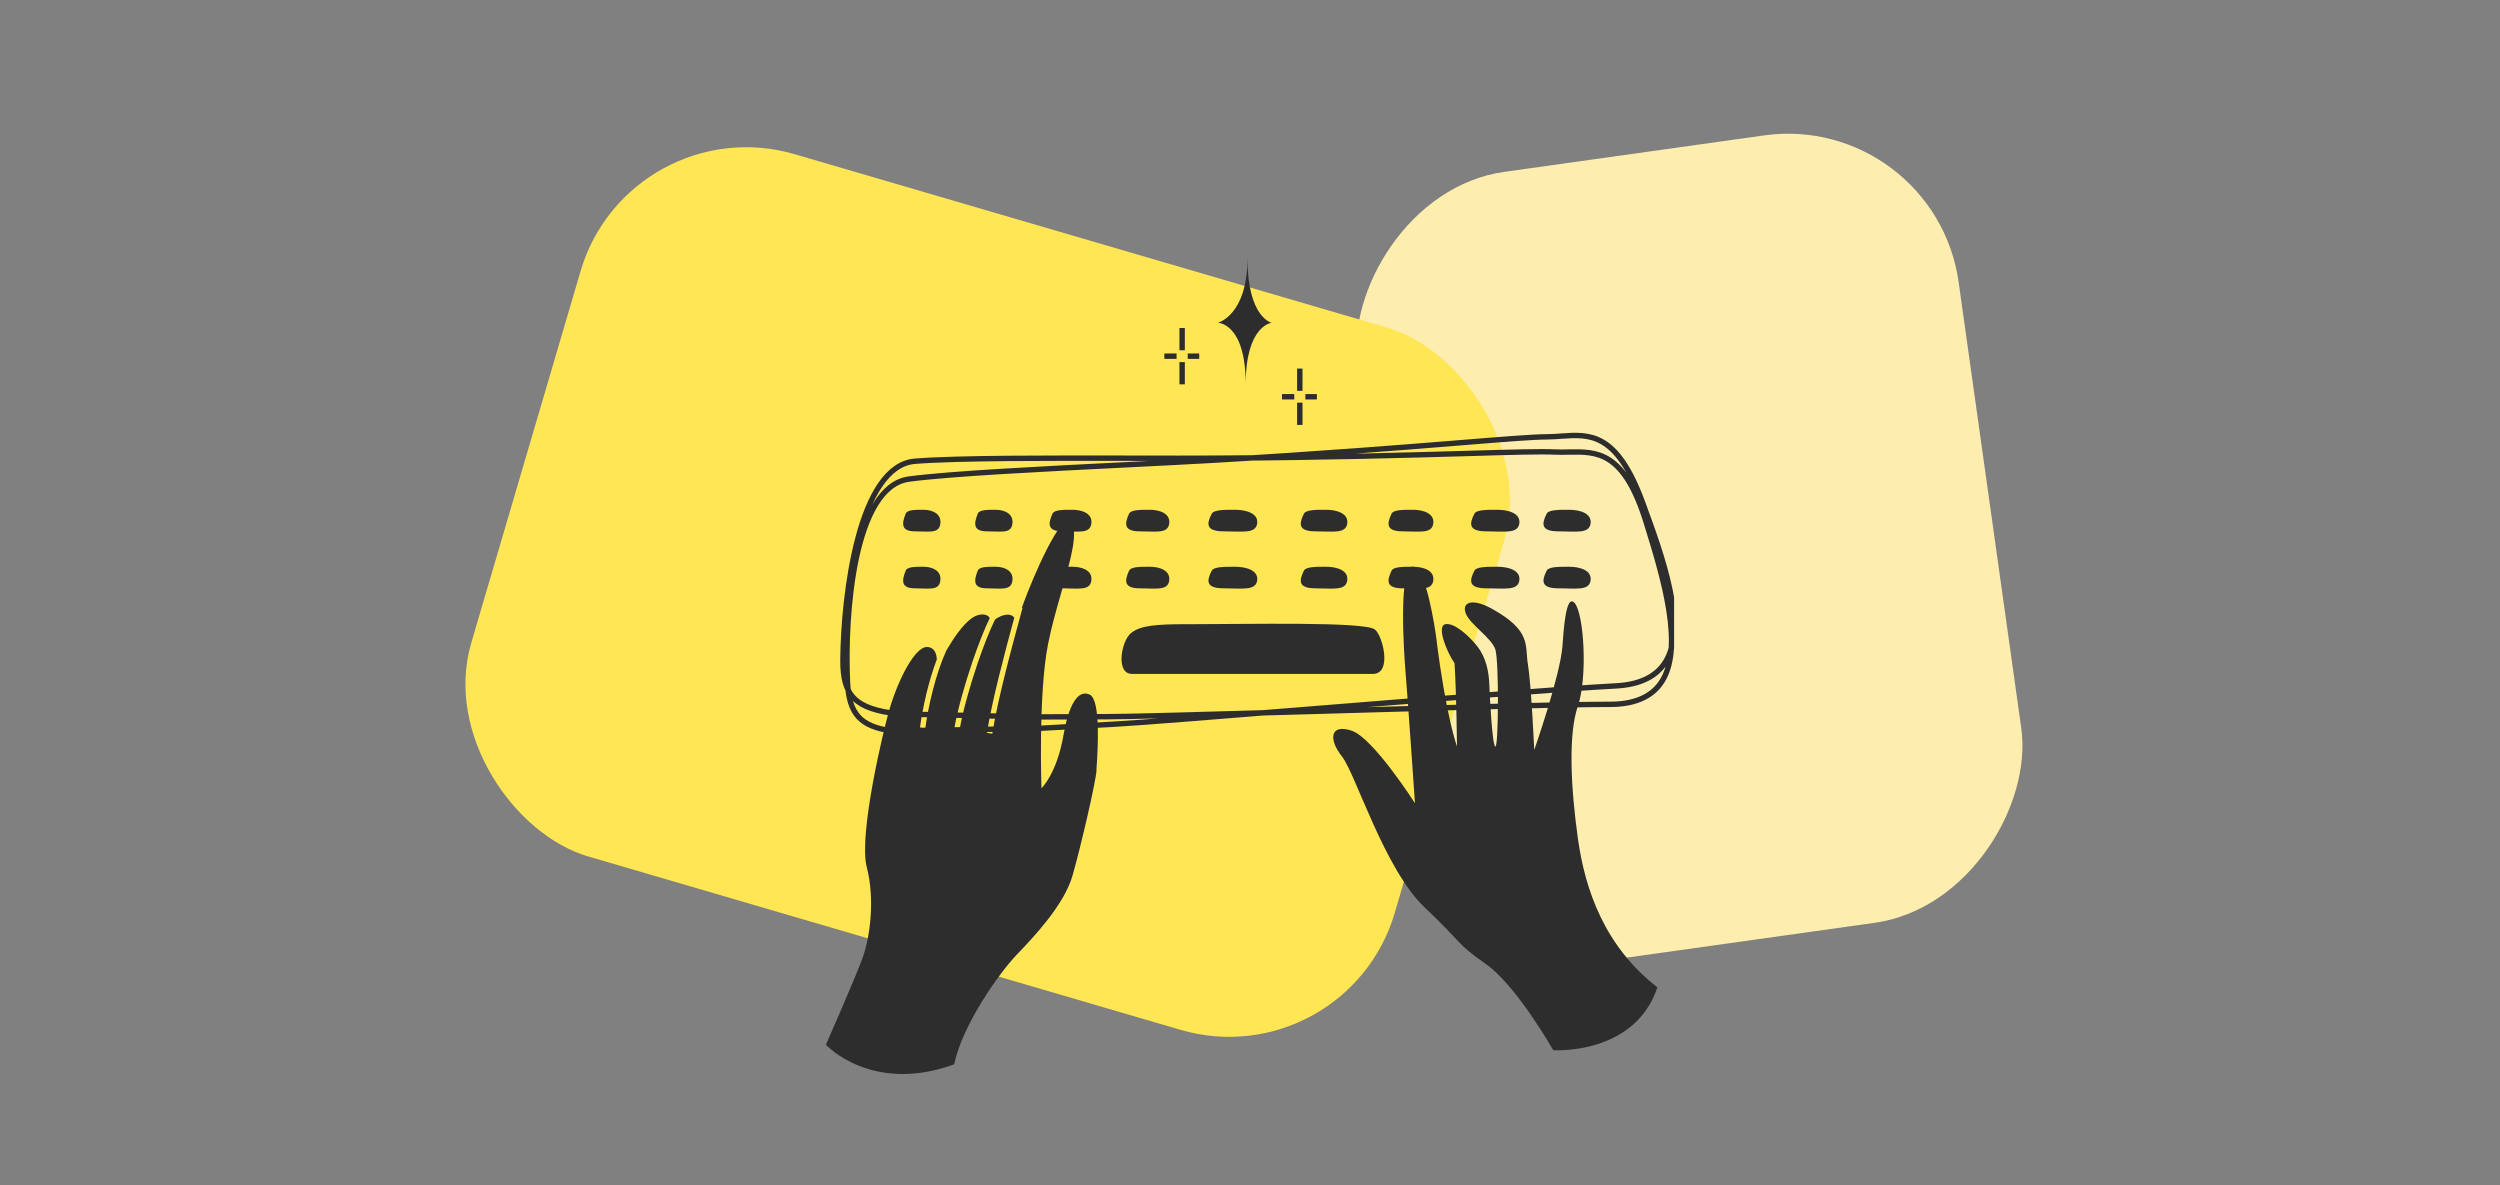
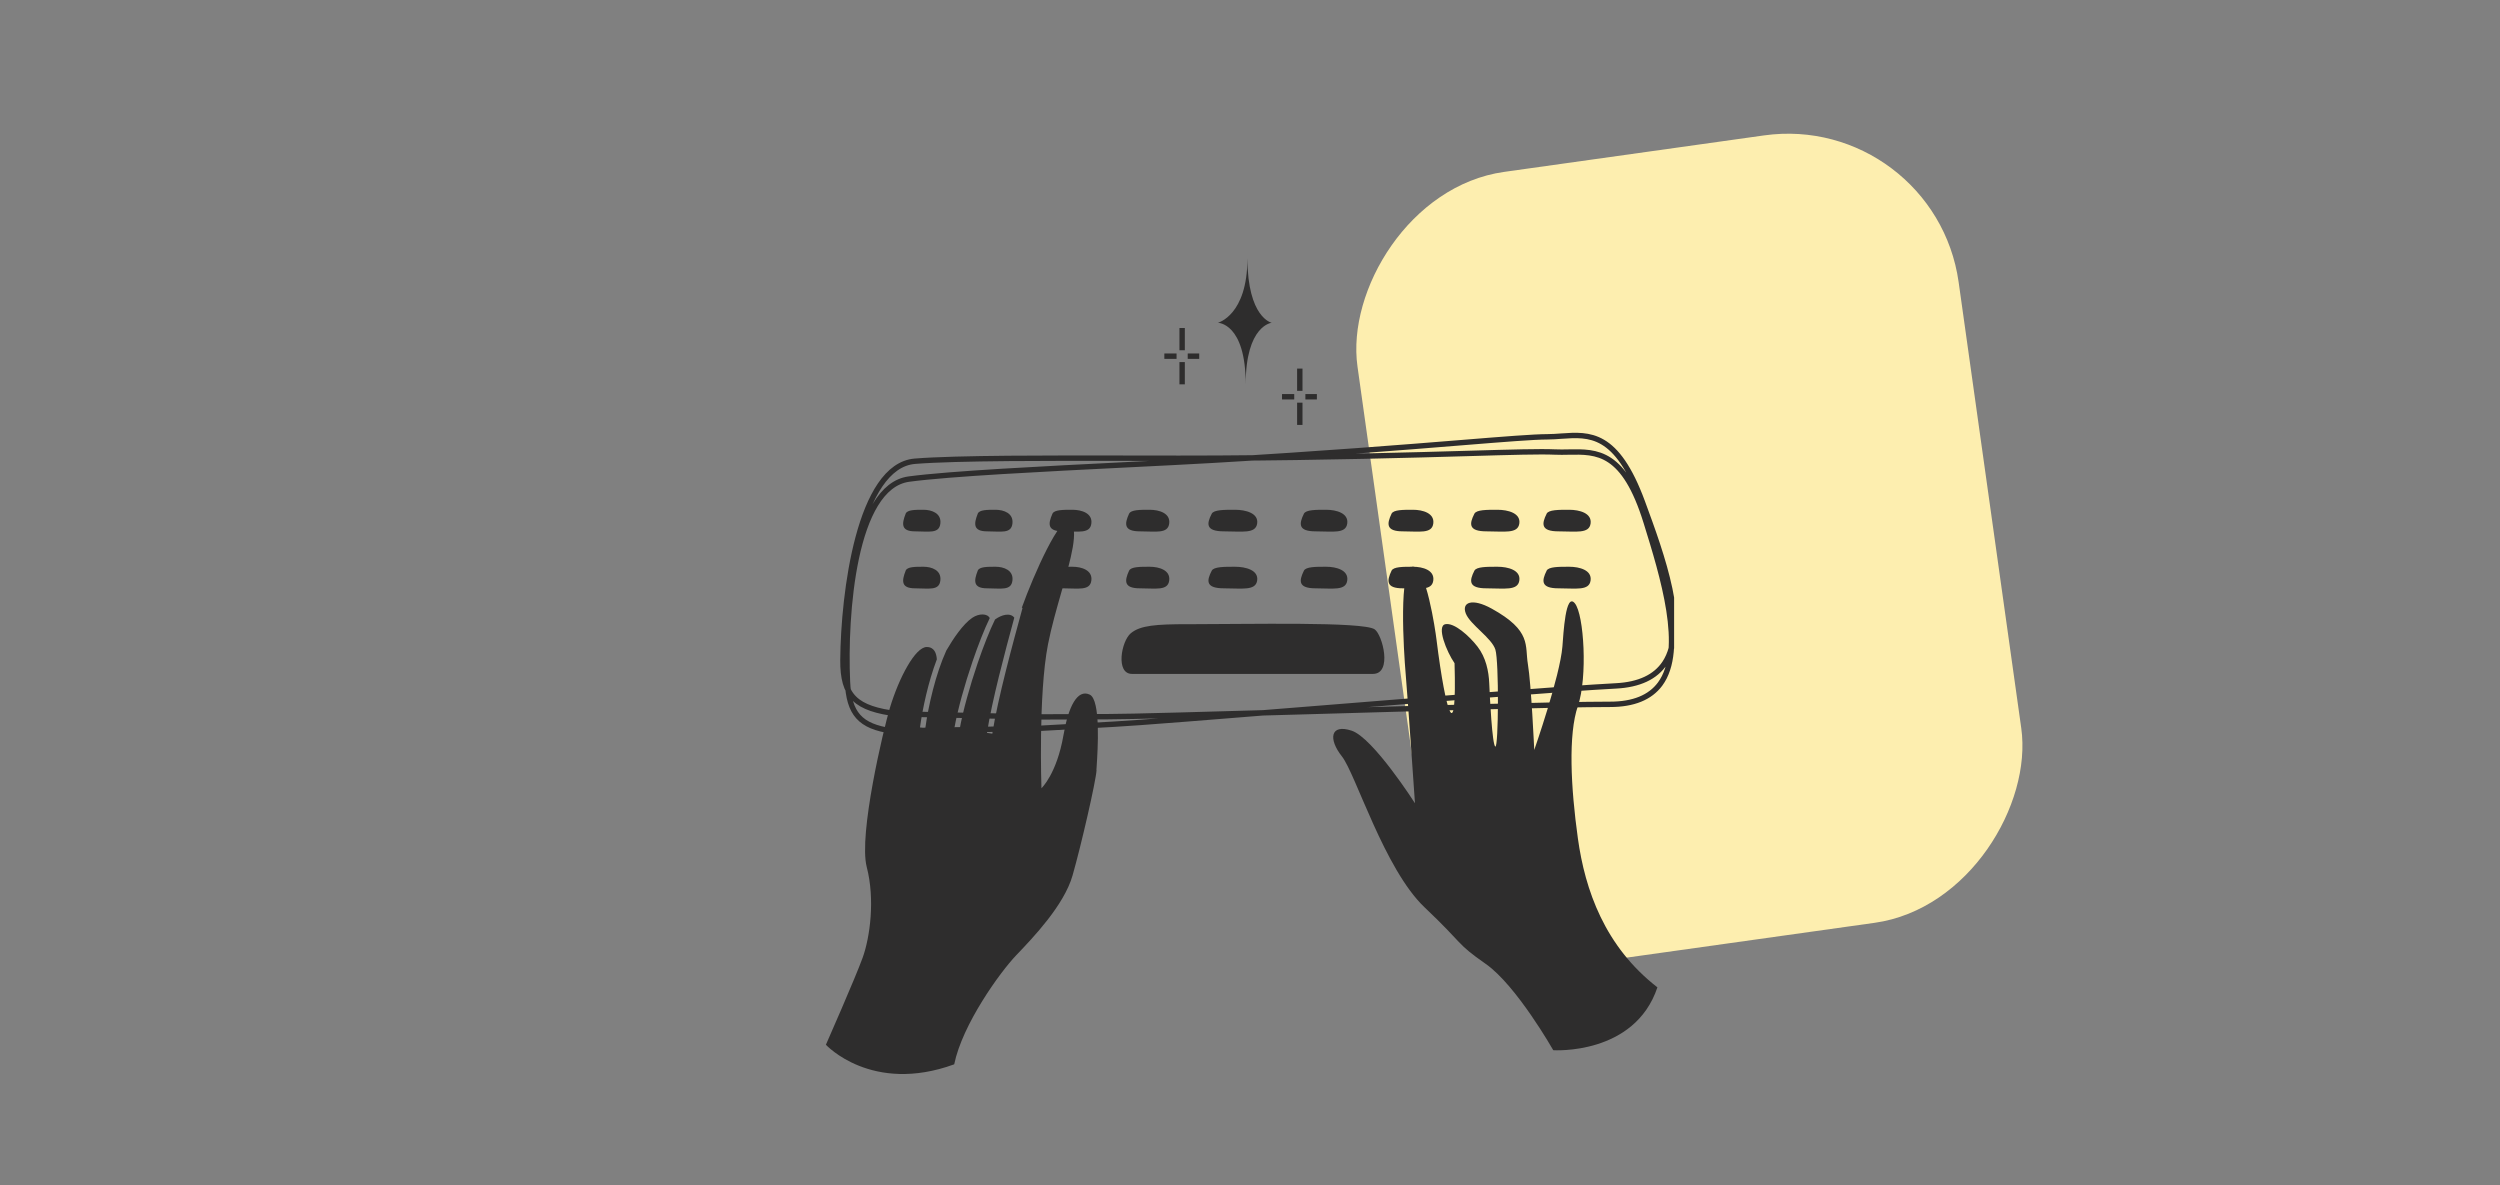
<svg xmlns="http://www.w3.org/2000/svg" width="464" height="220" viewBox="0 0 464 220" fill="none">
  <rect x="0" y="0" width="464" height="220" fill="#808080" stroke="none" />
  <rect width="112.7" height="147.62" rx="32" transform="matrix(0.99 -0.139 -0.139 -0.99 268.021 182.494)" fill="#FDEEAF" />
-   <rect width="135.908" height="178.523" rx="32" transform="matrix(0.282 -0.959 -0.96 -0.281 249.836 200.133)" fill="#FFE654" />
  <g clip-path="url(#clip0_14870_162599)">
    <path d="M220.53 115.854C231.559 115.854 253.033 115.343 255.138 116.805C256.592 117.814 258.479 125.078 254.809 125.078L210.098 125.078C207.014 125.078 208.112 119.001 209.875 117.533C211.637 116.071 214.505 115.848 220.53 115.848L220.53 115.854Z" fill="#2E2D2D" />
    <path d="M168.091 95.348C167.328 97.275 167.255 98.619 169.827 98.619C172.399 98.619 174.306 99.104 174.53 97.177C174.753 95.249 172.912 94.613 171.392 94.613C169.873 94.613 168.38 94.6 168.084 95.348L168.091 95.348Z" fill="#2E2D2D" />
    <path d="M181.468 95.348C180.705 97.275 180.633 98.619 183.205 98.619C185.776 98.619 187.684 99.104 187.907 97.177C188.131 95.249 186.289 94.613 184.77 94.613C183.251 94.613 181.758 94.6 181.462 95.348L181.468 95.348Z" fill="#2E2D2D" />
    <path d="M195.333 95.348C194.478 97.275 194.399 98.619 197.28 98.619C200.16 98.619 202.305 99.104 202.554 97.177C202.804 95.249 200.739 94.613 199.042 94.613C197.345 94.613 195.662 94.6 195.333 95.348Z" fill="#2E2D2D" />
    <path d="M209.553 95.348C208.671 97.275 208.592 98.619 211.565 98.619C214.538 98.619 216.748 99.104 217.004 97.177C217.261 95.249 215.136 94.613 213.38 94.613C211.624 94.613 209.895 94.6 209.559 95.348L209.553 95.348Z" fill="#2E2D2D" />
    <path d="M224.897 95.348C223.897 97.275 223.805 98.619 227.172 98.619C230.54 98.619 233.039 99.104 233.328 97.177C233.618 95.249 231.211 94.613 229.224 94.613C227.238 94.613 225.285 94.6 224.897 95.348Z" fill="#2E2D2D" />
    <path d="M242.004 95.348C241.05 97.275 240.964 98.619 244.174 98.619C247.384 98.619 249.771 99.104 250.047 97.177C250.324 95.249 248.028 94.613 246.134 94.613C244.24 94.613 242.372 94.6 242.004 95.348Z" fill="#2E2D2D" />
    <path d="M258.269 95.348C257.355 97.275 257.269 98.619 260.36 98.619C263.452 98.619 265.754 99.104 266.017 97.177C266.28 95.249 264.07 94.613 262.248 94.613C260.426 94.613 258.624 94.6 258.269 95.348Z" fill="#2E2D2D" />
    <path d="M273.646 95.348C272.659 97.275 272.567 98.619 275.895 98.619C279.223 98.619 281.696 99.104 281.986 97.177C282.275 95.249 279.894 94.613 277.928 94.613C275.961 94.613 274.027 94.6 273.646 95.348Z" fill="#2E2D2D" />
    <path d="M287.057 95.348C286.09 97.275 286.004 98.619 289.26 98.619C292.516 98.619 294.936 99.104 295.212 97.177C295.488 95.249 293.167 94.613 291.24 94.613C289.312 94.613 287.425 94.6 287.05 95.348L287.057 95.348Z" fill="#2E2D2D" />
    <path d="M168.091 105.922C167.328 107.849 167.255 109.193 169.827 109.193C172.399 109.193 174.306 109.678 174.53 107.751C174.753 105.823 172.912 105.188 171.392 105.188C169.873 105.188 168.38 105.174 168.084 105.922L168.091 105.922Z" fill="#2E2D2D" />
    <path d="M181.468 105.922C180.705 107.849 180.633 109.193 183.205 109.193C185.776 109.193 187.684 109.678 187.907 107.751C188.131 105.823 186.289 105.188 184.77 105.188C183.251 105.188 181.758 105.174 181.462 105.922L181.468 105.922Z" fill="#2E2D2D" />
    <path d="M195.333 105.922C194.478 107.849 194.399 109.193 197.28 109.193C200.16 109.193 202.305 109.678 202.554 107.751C202.804 105.823 200.739 105.188 199.042 105.188C197.345 105.188 195.662 105.174 195.333 105.922Z" fill="#2E2D2D" />
    <path d="M209.553 105.922C208.671 107.849 208.592 109.193 211.565 109.193C214.538 109.193 216.748 109.678 217.004 107.751C217.261 105.823 215.136 105.188 213.38 105.188C211.624 105.188 209.895 105.174 209.559 105.922L209.553 105.922Z" fill="#2E2D2D" />
    <path d="M224.897 105.922C223.897 107.849 223.805 109.193 227.172 109.193C230.54 109.193 233.039 109.678 233.328 107.751C233.618 105.823 231.211 105.188 229.224 105.188C227.238 105.188 225.285 105.174 224.897 105.922Z" fill="#2E2D2D" />
    <path d="M242.004 105.922C241.05 107.849 240.964 109.193 244.174 109.193C247.384 109.193 249.771 109.678 250.047 107.751C250.324 105.823 248.028 105.188 246.134 105.188C244.24 105.188 242.372 105.174 242.004 105.922Z" fill="#2E2D2D" />
    <path d="M258.269 105.922C257.355 107.849 257.269 109.193 260.36 109.193C263.452 109.193 265.754 109.678 266.017 107.751C266.28 105.823 264.07 105.188 262.248 105.188C260.426 105.188 258.624 105.174 258.269 105.922Z" fill="#2E2D2D" />
    <path d="M273.646 105.922C272.659 107.849 272.567 109.193 275.895 109.193C279.223 109.193 281.696 109.678 281.986 107.751C282.275 105.823 279.894 105.188 277.928 105.188C275.961 105.188 274.027 105.174 273.646 105.922Z" fill="#2E2D2D" />
    <path d="M287.057 105.922C286.09 107.849 286.004 109.193 289.26 109.193C292.516 109.193 294.936 109.678 295.212 107.751C295.488 105.823 293.167 105.188 291.24 105.188C289.312 105.188 287.425 105.174 287.05 105.922L287.057 105.922Z" fill="#2E2D2D" />
-     <path d="M262.603 149.061C262.603 149.061 254.862 136.939 250.87 135.615C246.877 134.29 246.516 137.181 249.054 140.381C251.593 143.574 256.92 161.307 264.418 168.421C271.923 175.534 270.075 174.931 275.764 178.91C281.453 182.89 288.286 194.92 288.286 194.92C288.286 194.92 303.381 195.917 307.616 183.25C297.817 175.652 294.186 165.162 292.858 155.63C291.529 146.104 291.042 136.336 292.858 131.025C294.673 125.722 294.009 114.052 292.285 111.967C290.562 109.889 290.181 117.553 289.983 119.992C289.536 125.538 284.755 139.194 284.755 139.194C284.755 139.194 284.196 126.921 283.577 123.276C282.992 119.808 284.334 117.094 276.862 112.964C273.205 110.944 271.239 111.79 272.054 113.868C272.87 115.947 276.856 118.392 277.54 120.562C278.224 122.732 278.125 138.742 277.54 138.565C276.954 138.388 276.5 129.249 276.408 126.895C276.316 124.541 275.77 122.011 274.231 120.018C272.692 118.025 269.877 115.494 268.24 115.855C266.608 116.215 268.437 120.864 269.963 123.093C270.325 128.882 270.417 138.558 270.417 138.558C270.417 138.558 268.378 132.953 266.608 118.661C266.398 116.943 264.675 105.182 262.254 105.182C259.518 105.182 260.531 120.831 260.893 125.079C261.255 129.327 262.616 149.048 262.616 149.048L262.603 149.061Z" fill="#2E2D2D" />
+     <path d="M262.603 149.061C262.603 149.061 254.862 136.939 250.87 135.615C246.877 134.29 246.516 137.181 249.054 140.381C251.593 143.574 256.92 161.307 264.418 168.421C271.923 175.534 270.075 174.931 275.764 178.91C281.453 182.89 288.286 194.92 288.286 194.92C288.286 194.92 303.381 195.917 307.616 183.25C297.817 175.652 294.186 165.162 292.858 155.63C291.529 146.104 291.042 136.336 292.858 131.025C294.673 125.722 294.009 114.052 292.285 111.967C290.562 109.889 290.181 117.553 289.983 119.992C289.536 125.538 284.755 139.194 284.755 139.194C284.755 139.194 284.196 126.921 283.577 123.276C282.992 119.808 284.334 117.094 276.862 112.964C273.205 110.944 271.239 111.79 272.054 113.868C272.87 115.947 276.856 118.392 277.54 120.562C278.224 122.732 278.125 138.742 277.54 138.565C276.954 138.388 276.5 129.249 276.408 126.895C276.316 124.541 275.77 122.011 274.231 120.018C272.692 118.025 269.877 115.494 268.24 115.855C266.608 116.215 268.437 120.864 269.963 123.093C270.417 138.558 268.378 132.953 266.608 118.661C266.398 116.943 264.675 105.182 262.254 105.182C259.518 105.182 260.531 120.831 260.893 125.079C261.255 129.327 262.616 149.048 262.616 149.048L262.603 149.061Z" fill="#2E2D2D" />
    <path d="M165.506 135.661C159.626 134.809 157.554 132.482 157.285 126.45C156.739 114.072 158.429 90.294 168.709 88.917C176.351 87.894 193.866 87.022 209.322 86.249C215.077 85.96 220.516 85.692 224.91 85.436C245.226 84.262 260.886 82.997 271.245 82.158C279.269 81.509 284.57 81.083 287.234 81.07C288.089 81.07 288.944 81.004 289.773 80.945C295.061 80.578 300.059 80.224 304.841 93.218C308.445 103.012 313.378 116.433 308.978 123.067C307.261 125.657 304.216 127.079 299.928 127.302C290.634 127.781 265.326 129.82 242.997 131.616C225.791 133 210.927 134.199 206.705 134.416C201.798 134.671 197.372 134.92 193.386 135.15L192.393 135.209L165.506 135.661ZM165.506 135.661L165.512 135.642M166.67 132.508C158.784 131.557 156.396 129.223 156.449 122.497C156.548 110.106 159.468 86.445 169.807 85.606C177.489 84.984 195.024 85.016 210.499 85.043C216.267 85.056 221.707 85.062 226.107 85.036C246.463 84.911 262.162 84.459 272.554 84.157C280.598 83.921 285.912 83.771 288.576 83.895C289.431 83.935 290.286 83.921 291.121 83.902C296.422 83.803 301.434 83.712 305.531 96.935C308.623 106.907 312.852 120.563 308.116 126.962C306.268 129.459 303.15 130.725 298.856 130.725C289.549 130.725 264.168 131.452 241.78 132.095C224.522 132.587 209.618 133.019 205.396 133.019C200.621 133.019 196.293 133.039 192.38 133.059L166.67 132.508Z" stroke="#2E2D2D" />
    <path d="M226.034 59.907C226.034 59.907 231.52 58.543 231.52 47.955C231.559 58.995 236.025 59.907 236.025 59.907C236.025 59.907 231.204 60.359 231.204 71.334C231.204 59.9 226.028 59.907 226.028 59.907L226.034 59.907Z" fill="#2E2D2D" />
    <path d="M219.405 60.879L219.405 65.008M219.405 67.204L219.405 71.334M222.575 66.106L220.439 66.106M218.37 66.106L216.103 66.106" stroke="#2E2D2D" stroke-miterlimit="10" />
    <path d="M241.244 68.41L241.244 72.54M241.244 74.735L241.244 78.865M244.414 73.638L242.279 73.638M240.209 73.638L237.942 73.638" stroke="#2E2D2D" stroke-miterlimit="10" />
    <path fill-rule="evenodd" clip-rule="evenodd" d="M199.062 162.502C200.654 156.943 203.409 144.972 203.521 142.933L203.495 142.939C203.504 142.785 203.517 142.579 203.534 142.331C203.732 139.298 204.349 129.898 202.245 128.916C199.97 127.854 198.299 131.106 197.391 136.396C196.135 143.667 193.294 146.296 193.294 146.296C193.294 146.296 192.689 128.87 194.511 119.574C195.125 116.428 196.088 113.063 196.993 109.897C198.763 103.708 200.314 98.286 198.608 96.785C196.899 95.278 191.872 106.598 189.646 112.791L189.784 112.829C188.002 119.345 185.189 129.639 184.17 136.169L183.895 136.126C183.895 136.127 183.895 136.127 183.895 136.128L183.461 136.062C183.461 136.061 183.462 136.06 183.462 136.059L183.182 136.015C184.108 130.081 186.491 121.109 188.253 114.639C187.503 113.659 185.902 114.085 184.681 114.974C183.691 116.987 182.537 119.905 181.451 123.089C180.016 127.299 178.721 131.912 178.1 135.396L177.804 135.344C177.802 135.354 177.8 135.364 177.798 135.374L177.371 135.288C177.372 135.281 177.374 135.274 177.375 135.267L177.115 135.221C177.749 131.669 179.06 127.002 180.505 122.766C181.557 119.681 182.69 116.791 183.695 114.715C183.268 113.852 181.724 113.797 180.436 114.676C178.726 115.848 176.941 118.496 175.64 120.733C173.64 125.132 172.31 130.969 171.735 135.176L171.451 135.138L170.745 135.041C171.241 131.407 172.296 126.541 173.875 122.379C173.811 121.259 173.407 120.085 172.004 120.085C169.886 120.085 166.867 125.73 165.157 131.401C164.006 135.236 159.31 154.924 160.869 160.929C162.428 166.934 161.474 173.949 160.113 177.732C158.751 181.508 153.286 193.906 153.286 193.906C153.286 193.906 161.783 203.13 177.101 197.538C178.614 190.136 185.586 180.459 188.624 177.28L188.716 177.184C191.772 173.986 197.486 168.006 199.062 162.502Z" fill="#2E2D2D" />
  </g>
  <defs>
    <clipPath id="clip0_14870_162599">
      <rect width="157.429" height="151.391" fill="white" transform="translate(153.286 47.955)" />
    </clipPath>
  </defs>
</svg>